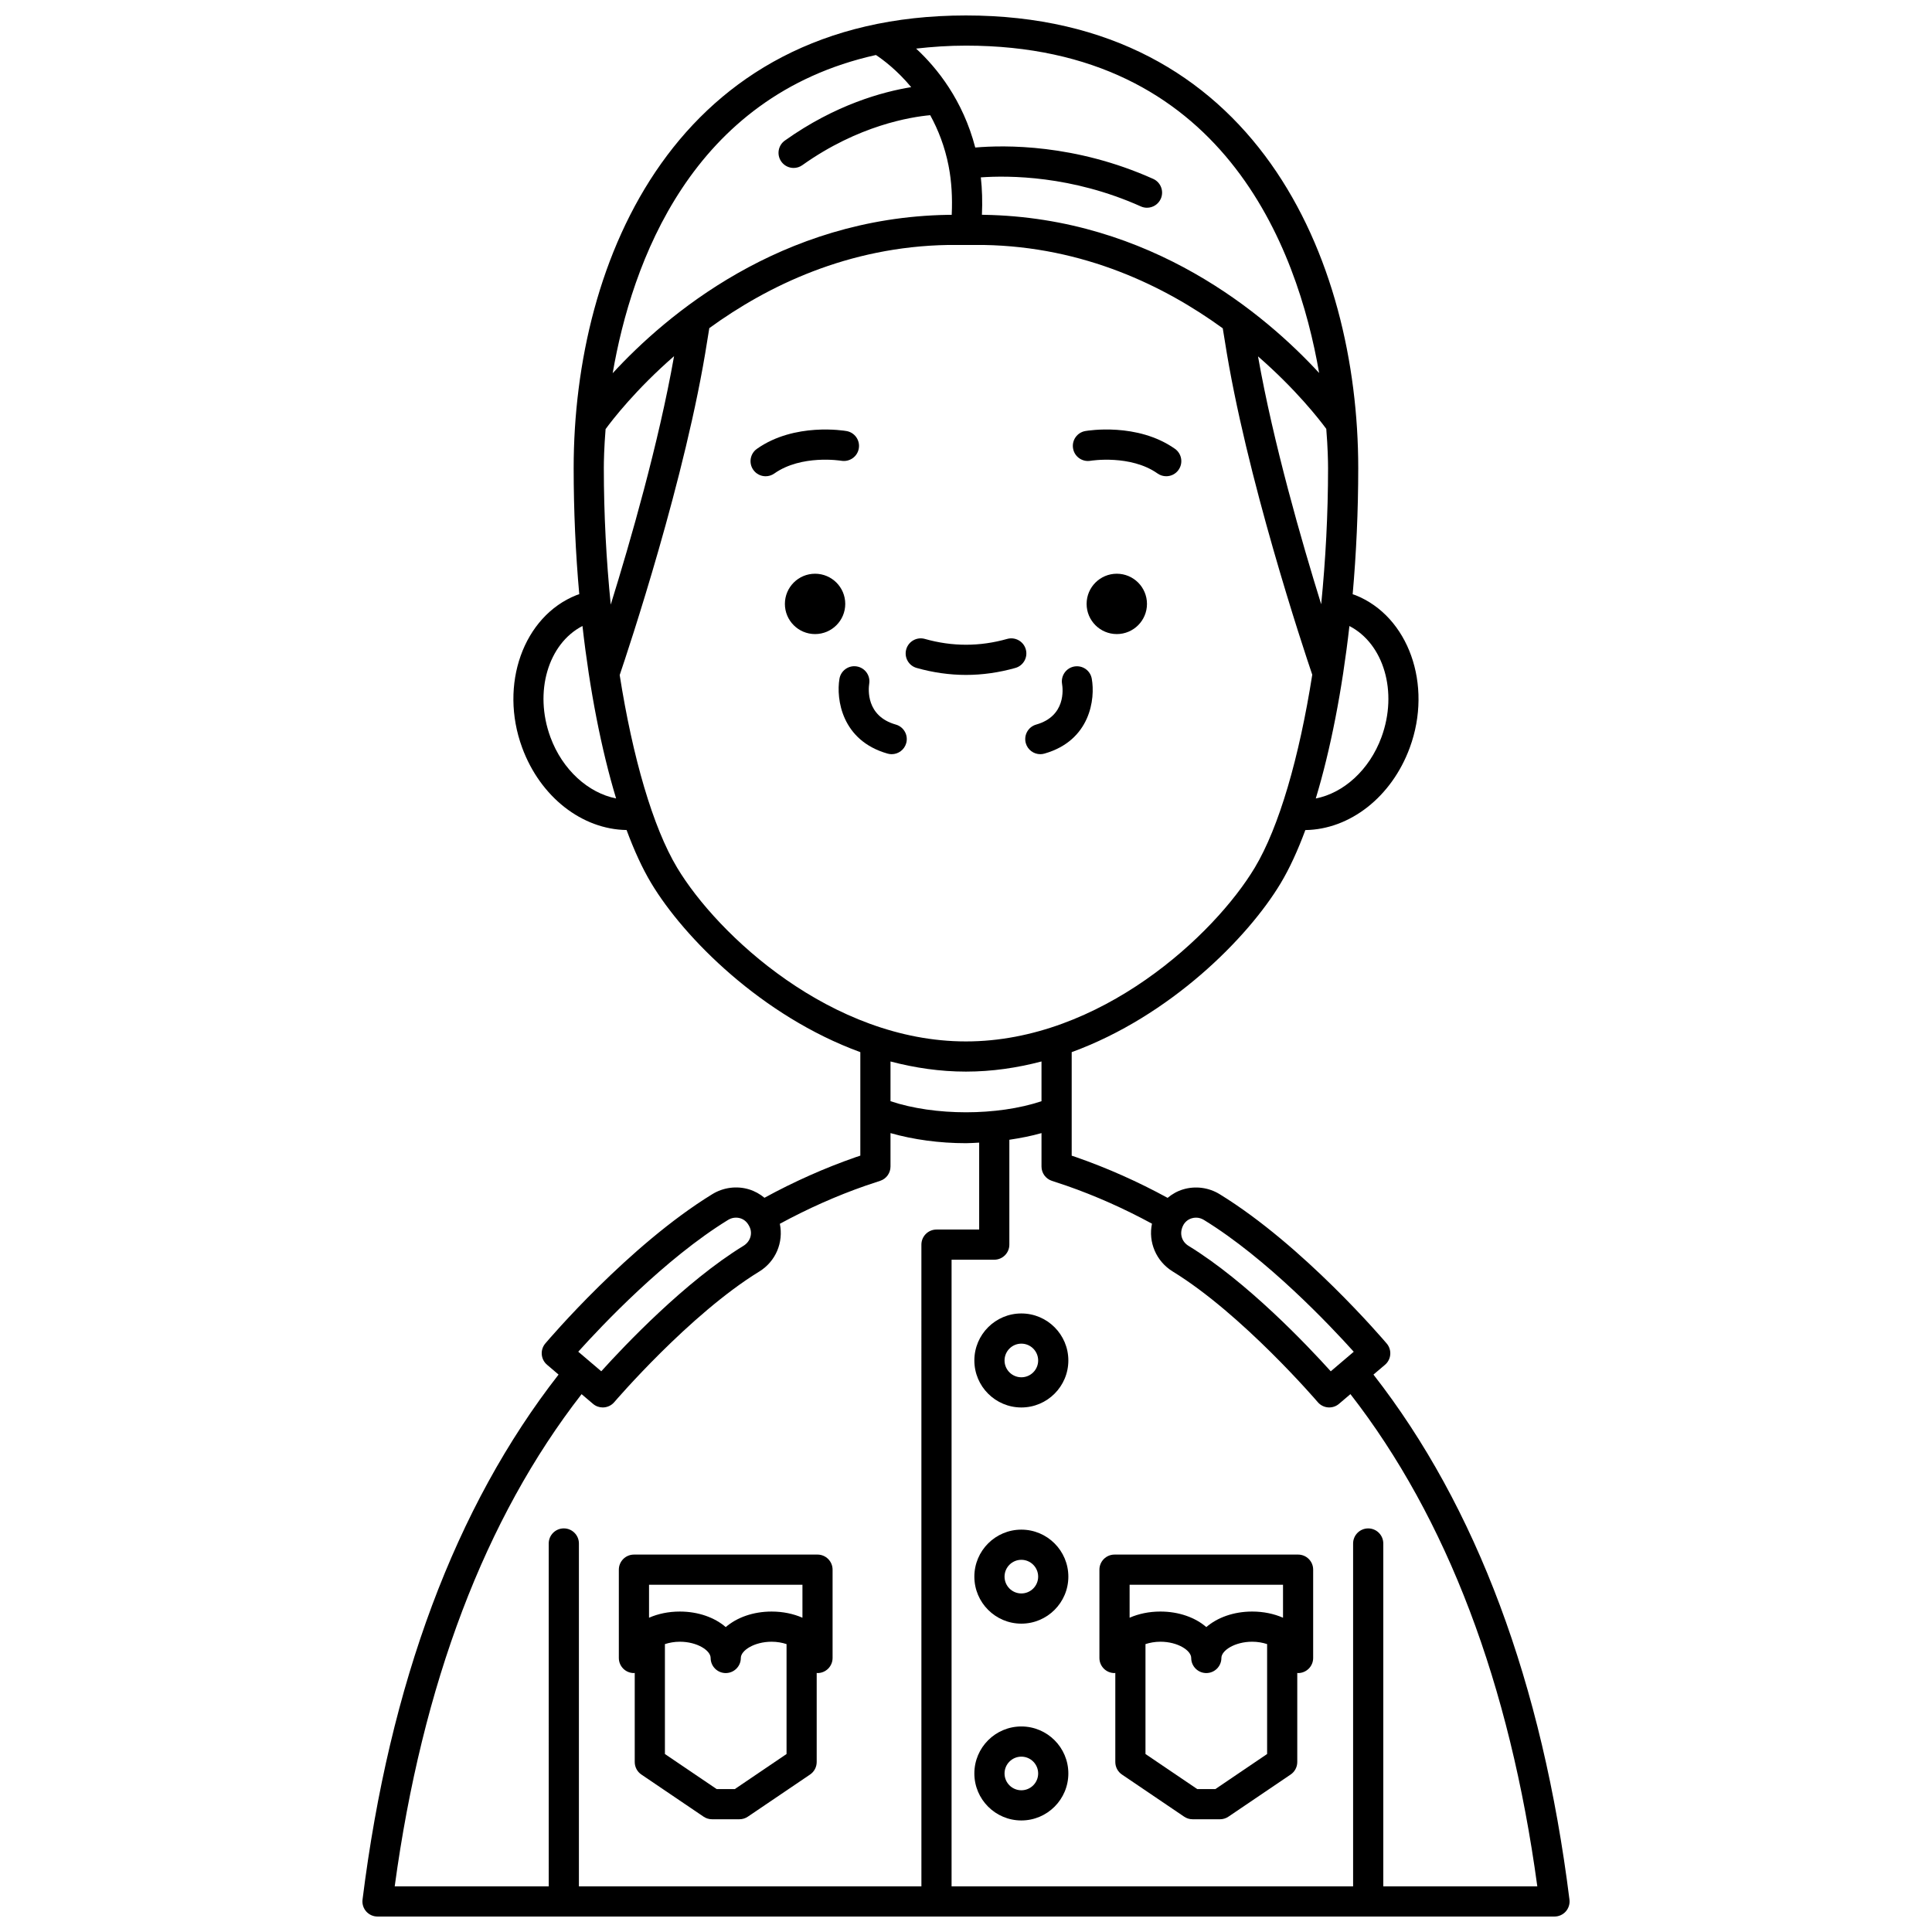
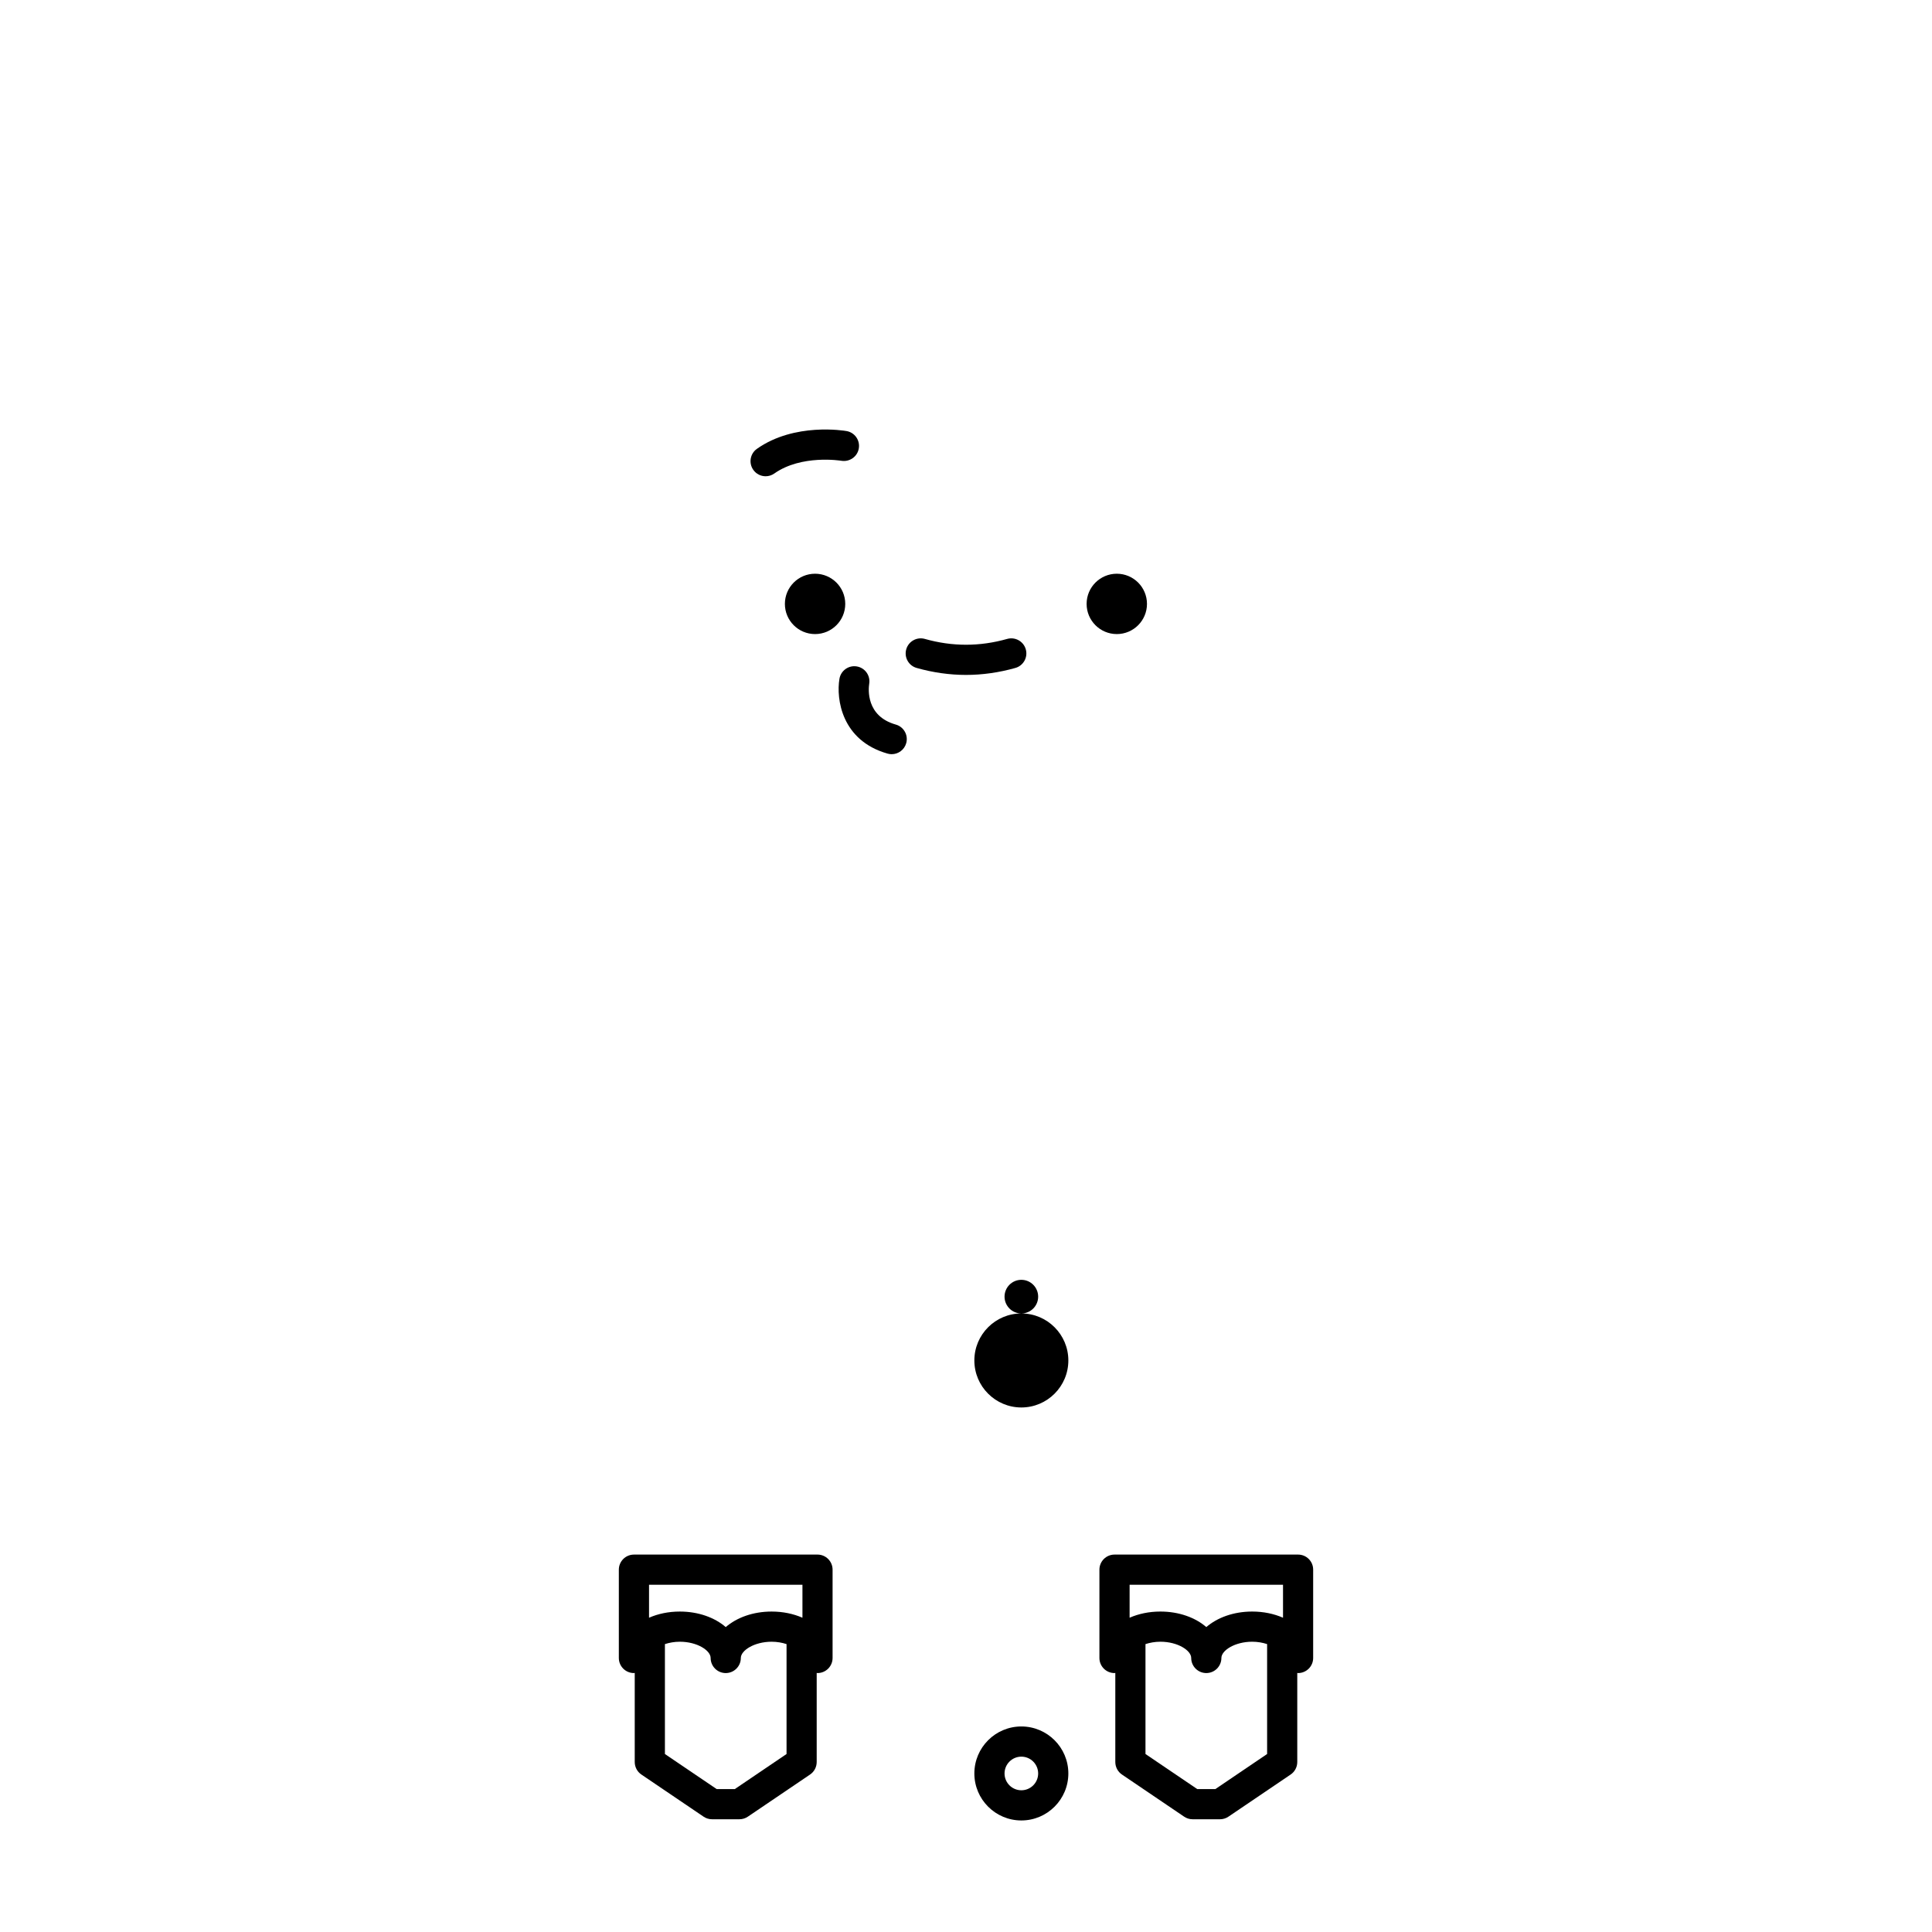
<svg xmlns="http://www.w3.org/2000/svg" width="800px" height="800px" version="1.1" viewBox="144 144 512 512">
  <defs>
    <clipPath id="a">
-       <path d="m240 148.09h320v503.81h-320z" />
-     </clipPath>
+       </clipPath>
  </defs>
  <path d="m447.96 304.04c0 4.418-3.582 7.996-7.996 7.996-4.418 0-8-3.578-8-7.996 0-4.418 3.582-7.996 8-7.996 4.414 0 7.996 3.578 7.996 7.996" />
-   <path d="m433.01 266.11c0.094-0.023 10.586-1.691 17.754 3.367 0.699 0.496 1.504 0.73 2.301 0.73 1.254 0 2.496-0.586 3.269-1.695 1.273-1.809 0.84-4.297-0.965-5.574-9.977-7.031-23.191-4.805-23.75-4.707-2.176 0.383-3.625 2.453-3.242 4.629 0.375 2.18 2.449 3.625 4.633 3.25z" />
  <path d="m368 304.04c0 4.418-3.582 7.996-8 7.996-4.414 0-7.996-3.578-7.996-7.996 0-4.418 3.582-7.996 7.996-7.996 4.418 0 8 3.578 8 7.996" />
  <path d="m366.97 266.11c2.172 0.355 4.242-1.074 4.617-3.246 0.387-2.176-1.066-4.25-3.242-4.629-0.559-0.098-13.77-2.328-23.75 4.707-1.805 1.273-2.238 3.766-0.965 5.574 0.777 1.105 2.016 1.695 3.269 1.695 0.797 0 1.598-0.234 2.301-0.73 7.223-5.098 17.664-3.391 17.77-3.371z" />
  <g clip-path="url(#a)">
-     <path d="m507.98 508.28 3.055-2.594c1.684-1.426 1.887-3.945 0.465-5.629-0.895-1.055-22.125-25.984-44.266-39.578-2.914-1.793-6.453-2.254-9.719-1.273-1.508 0.457-2.879 1.227-4.086 2.238-7.824-4.269-15.965-7.902-24.254-10.789l-1.164-0.387v-11.5-0.012-15.926c26.121-9.547 46.715-30.316 55.379-44.758 2.336-3.894 4.523-8.648 6.539-14.094 11.781-0.168 22.859-8.73 27.68-21.844 6.129-16.672-0.328-34.801-14.402-40.406-0.234-0.094-0.5-0.164-0.738-0.25 0.961-10.844 1.477-22.102 1.477-33.43 0-55.336-27.23-119.95-103.96-119.95s-103.96 64.621-103.96 119.95c0 11.328 0.516 22.582 1.484 33.418-0.242 0.09-0.508 0.156-0.742 0.25-14.07 5.606-20.527 23.73-14.398 40.402 4.82 13.121 15.898 21.68 27.68 21.848 2.016 5.445 4.203 10.203 6.539 14.094 8.668 14.445 29.27 35.227 55.406 44.77v15.91 0.012 11.504l-1.219 0.406c-8.238 2.871-16.379 6.496-24.184 10.762-1.199-0.996-2.582-1.77-4.102-2.231-3.254-0.984-6.797-0.516-9.719 1.273-22.145 13.59-43.375 38.527-44.266 39.578-1.418 1.684-1.219 4.199 0.465 5.629l3.055 2.609c-27.301 34.98-44.777 81.777-51.949 139.13-0.145 1.141 0.211 2.281 0.969 3.144 0.762 0.855 1.852 1.348 3 1.348h311.91c1.148 0 2.238-0.492 3-1.352 0.754-0.859 1.113-2.004 0.969-3.144-7.172-57.359-24.656-104.16-51.949-139.13zm-48.16-41.422c0.379-0.113 0.754-0.168 1.141-0.168 0.723 0 1.434 0.203 2.082 0.602 16.699 10.242 33.398 27.918 39.715 34.934l-6.094 5.184c-6.191-6.856-22.168-23.734-37.684-33.242-1.785-1.09-2.477-3.191-1.508-5.266 0.461-1 1.297-1.727 2.348-2.043zm36.129-198.81c0 12.199-0.656 24.398-1.82 36.086-5.16-16.613-12.684-42.711-16.742-65.695 10.059 8.762 16.219 16.676 18.09 19.215 0.406 5.004 0.473 8.695 0.473 10.395zm14.152 71.32c-3.191 8.676-10.035 14.801-17.406 16.234 3.91-12.922 6.981-28.617 8.914-45.699 9.062 4.672 12.918 17.426 8.492 29.465zm-16.516-96.523c-14.172-15.383-44.469-41.172-88.84-41.918h-0.523c0.152-3.504 0.059-6.816-0.293-9.922 7.32-0.523 24.094-0.516 42.402 7.695 0.531 0.238 1.082 0.352 1.633 0.352 1.527 0 2.988-0.879 3.652-2.363 0.906-2.016 0.004-4.383-2.012-5.285-20.711-9.289-39.41-8.98-47.152-8.309-3.262-12.547-10.133-21.102-15.672-26.219 4.203-0.473 8.562-0.785 13.207-0.785 67.98 0 87.824 53.363 93.598 86.754zm-117.46-84.27c1.859 1.219 5.582 3.996 9.355 8.52-7.559 1.227-20.109 4.633-33.484 14.156-1.801 1.281-2.219 3.773-0.938 5.578 0.781 1.094 2.012 1.68 3.258 1.68 0.801 0 1.613-0.238 2.316-0.742 14.836-10.559 28.711-12.773 33.883-13.242 2.09 3.812 3.879 8.293 4.898 13.566 0.004 0.031-0.008 0.059-0.004 0.094 0.008 0.035 0.027 0.059 0.035 0.094 0.723 3.801 0.988 8.051 0.77 12.656h-1.02c-44.371 0.746-74.676 26.59-88.828 41.969 5.027-29.113 20.742-73.434 69.758-84.328zm-72.105 109.47c0-1.691 0.066-5.367 0.469-10.332 1.816-2.481 7.992-10.48 18.145-19.324-4.062 23.02-11.613 49.211-16.781 65.836-1.176-11.715-1.832-23.945-1.832-36.18zm-14.152 71.316c-4.426-12.031-0.57-24.793 8.492-29.469 1.93 17.082 5.008 32.781 8.914 45.703-7.336-1.438-14.219-7.562-17.406-16.234zm33.578 34.586c-6.438-10.727-11.785-29.219-15.223-51.051 2.188-6.445 17.629-52.664 23.199-88.559l0.551-3.379c15.383-11.172 36.742-21.594 63.293-22.039h9.41c26.562 0.449 47.961 10.895 63.367 22.086l0.539 3.293c5.555 35.793 20.902 81.801 23.18 88.512-3.441 21.867-8.789 40.395-15.234 51.133-10.684 17.809-40.91 46.047-76.543 46.047-35.637 0-65.863-28.238-76.539-46.043zm76.539 54.039c6.898 0 13.59-1 20.023-2.688v10.535c-11.715 3.914-28.301 3.914-40.016-0.004v-10.527c6.422 1.688 13.105 2.684 19.992 2.684zm-63.031 39.301c0.992-0.605 2.133-0.754 3.227-0.434 1.051 0.32 1.887 1.043 2.481 2.32 0.836 1.797 0.145 3.894-1.641 4.984-15.473 9.488-31.5 26.406-37.68 33.246l-6.098-5.188c6.316-7.012 23.02-24.688 39.711-34.93zm-38.828 46.18 3.027 2.57c0.75 0.641 1.672 0.953 2.582 0.953 1.133 0 2.254-0.48 3.051-1.406 0.195-0.23 19.945-23.281 38.414-34.605 4.383-2.688 6.473-7.719 5.465-12.66 7.363-4.004 15.008-7.406 22.688-10.086l3.902-1.301c1.637-0.535 2.734-2.062 2.734-3.789v-8.859c6.07 1.73 12.977 2.676 20.012 2.676 1.172 0 2.324-0.102 3.488-0.152v23.035h-11.312c-2.211 0-4 1.793-4 4l0.004 170.06h-90.766v-90.863c0-2.207-1.789-4-4-4-2.211 0-4 1.793-4 4l0.004 90.863h-40.82c7.301-53.699 23.953-97.547 49.527-130.44zm212.46 130.44v-90.863c0-2.207-1.789-4-4-4-2.211 0-4 1.793-4 4v90.863h-106.41v-166.07h11.312c2.211 0 4-1.793 4-4v-27.789c2.953-0.441 5.832-1 8.52-1.766v8.855c0 1.723 1.098 3.25 2.738 3.793l3.848 1.281c7.715 2.688 15.332 6.082 22.691 10.078-1.027 4.832 1.074 9.961 5.519 12.684 18.348 11.25 38.105 34.238 38.402 34.59 0.684 0.812 1.66 1.32 2.719 1.41 0.113 0.008 0.227 0.012 0.34 0.012 0.945 0 1.867-0.336 2.586-0.953l3.027-2.574c25.566 32.879 42.223 76.73 49.523 130.44l-40.812 0.004z" />
-   </g>
+     </g>
  <path d="m381.4 336.02c-7.93-2.242-7.266-9.387-7.051-10.82 0.355-2.168-1.109-4.219-3.277-4.586-2.168-0.379-4.242 1.094-4.609 3.269-0.906 5.356 0.586 16.391 12.758 19.832 0.363 0.102 0.73 0.152 1.09 0.152 1.742 0 3.348-1.152 3.844-2.914 0.602-2.125-0.633-4.336-2.754-4.934z" />
-   <path d="m415.85 340.96c0.5 1.758 2.098 2.906 3.844 2.906 0.363 0 0.73-0.051 1.094-0.156 12.168-3.453 13.52-14.516 12.535-19.883-0.395-2.16-2.445-3.57-4.617-3.199-2.164 0.379-3.609 2.445-3.25 4.613 0.238 1.406 1.012 8.543-6.848 10.777-2.129 0.602-3.359 2.812-2.758 4.941z" />
-   <path d="m414.67 549.37c-6.871 0-12.457 5.586-12.457 12.457s5.586 12.457 12.457 12.457c6.867 0 12.453-5.586 12.453-12.457s-5.586-12.457-12.453-12.457zm0 16.91c-2.461 0-4.457-2-4.457-4.457 0-2.461 2-4.457 4.457-4.457 2.453 0 4.453 2 4.453 4.457 0.004 2.457-1.996 4.457-4.453 4.457z" />
-   <path d="m414.67 492.08c-6.871 0-12.457 5.586-12.457 12.457 0 6.871 5.586 12.457 12.457 12.457 6.867 0 12.453-5.586 12.453-12.457 0-6.871-5.586-12.457-12.453-12.457zm0 16.914c-2.461 0-4.457-2-4.457-4.457 0-2.461 2-4.457 4.457-4.457 2.453 0 4.453 2 4.453 4.457 0.004 2.461-1.996 4.457-4.453 4.457z" />
+   <path d="m414.67 492.08c-6.871 0-12.457 5.586-12.457 12.457 0 6.871 5.586 12.457 12.457 12.457 6.867 0 12.453-5.586 12.453-12.457 0-6.871-5.586-12.457-12.453-12.457zc-2.461 0-4.457-2-4.457-4.457 0-2.461 2-4.457 4.457-4.457 2.453 0 4.453 2 4.453 4.457 0.004 2.461-1.996 4.457-4.453 4.457z" />
  <path d="m414.67 601.53c-6.871 0-12.457 5.586-12.457 12.453 0 6.867 5.586 12.457 12.457 12.457 6.867 0 12.453-5.586 12.453-12.457 0-6.871-5.586-12.453-12.453-12.453zm0 16.91c-2.461 0-4.457-2-4.457-4.457 0-2.453 2-4.453 4.457-4.453 2.453 0 4.453 2 4.453 4.453 0.004 2.457-1.996 4.457-4.453 4.457z" />
  <path d="m488.01 555.98h-48.652c-2.211 0-4 1.793-4 4v23.402c0 2.207 1.789 4 4 4 0.074 0 0.137-0.039 0.211-0.043v23.617c0 1.328 0.656 2.566 1.754 3.312l16.488 11.168c0.66 0.449 1.441 0.688 2.242 0.688h7.254c0.801 0 1.582-0.238 2.242-0.688l16.488-11.168c1.098-0.742 1.754-1.988 1.754-3.312v-23.617c0.07 0.004 0.137 0.043 0.211 0.043 2.211 0 4-1.793 4-4v-23.402c0.008-2.215-1.785-4-3.992-4zm-44.652 7.996h40.656v8.738c-2.383-1.043-5.168-1.637-8.164-1.637-4.902 0-9.223 1.578-12.164 4.117-2.938-2.539-7.262-4.117-12.164-4.117-3 0-5.781 0.59-8.164 1.637zm22.727 54.148h-4.801l-13.719-9.293v-29.129c1.168-0.379 2.5-0.629 3.953-0.629 4.598 0 8.164 2.316 8.164 4.305 0 2.207 1.789 4 4 4 2.211 0 4-1.793 4-4 0-1.992 3.566-4.305 8.164-4.305 1.457 0 2.785 0.246 3.953 0.629v29.129z" />
  <path d="m312 587.38c0.074 0 0.137-0.039 0.211-0.043v23.617c0 1.328 0.656 2.566 1.754 3.312l16.488 11.168c0.66 0.449 1.441 0.688 2.242 0.688h7.254c0.801 0 1.582-0.238 2.242-0.688l16.488-11.168c1.098-0.742 1.754-1.988 1.754-3.312v-23.617c0.07 0.004 0.137 0.043 0.211 0.043 2.211 0 4-1.793 4-4v-23.402c0-2.207-1.789-4-4-4l-48.645 0.004c-2.211 0-4 1.793-4 4v23.402c0 2.207 1.789 3.996 4 3.996zm26.73 30.746h-4.801l-13.719-9.293v-29.129c1.168-0.379 2.5-0.629 3.953-0.629 4.598 0 8.164 2.316 8.164 4.305 0 2.207 1.789 4 4 4 2.211 0 4-1.793 4-4 0-1.992 3.566-4.305 8.164-4.305 1.457 0 2.785 0.246 3.953 0.629v29.129zm-22.73-54.148h40.656v8.738c-2.383-1.043-5.168-1.637-8.164-1.637-4.902 0-9.223 1.578-12.164 4.117-2.938-2.539-7.262-4.117-12.164-4.117-3 0-5.781 0.59-8.164 1.637z" />
  <path d="m413.09 321.01c2.125-0.602 3.359-2.812 2.754-4.934-0.598-2.129-2.832-3.352-4.934-2.754-7.262 2.055-14.551 2.055-21.812 0-2.109-0.602-4.336 0.629-4.934 2.754-0.602 2.125 0.633 4.336 2.754 4.934 4.34 1.23 8.742 1.852 13.082 1.852 4.344 0 8.75-0.625 13.09-1.852z" />
</svg>